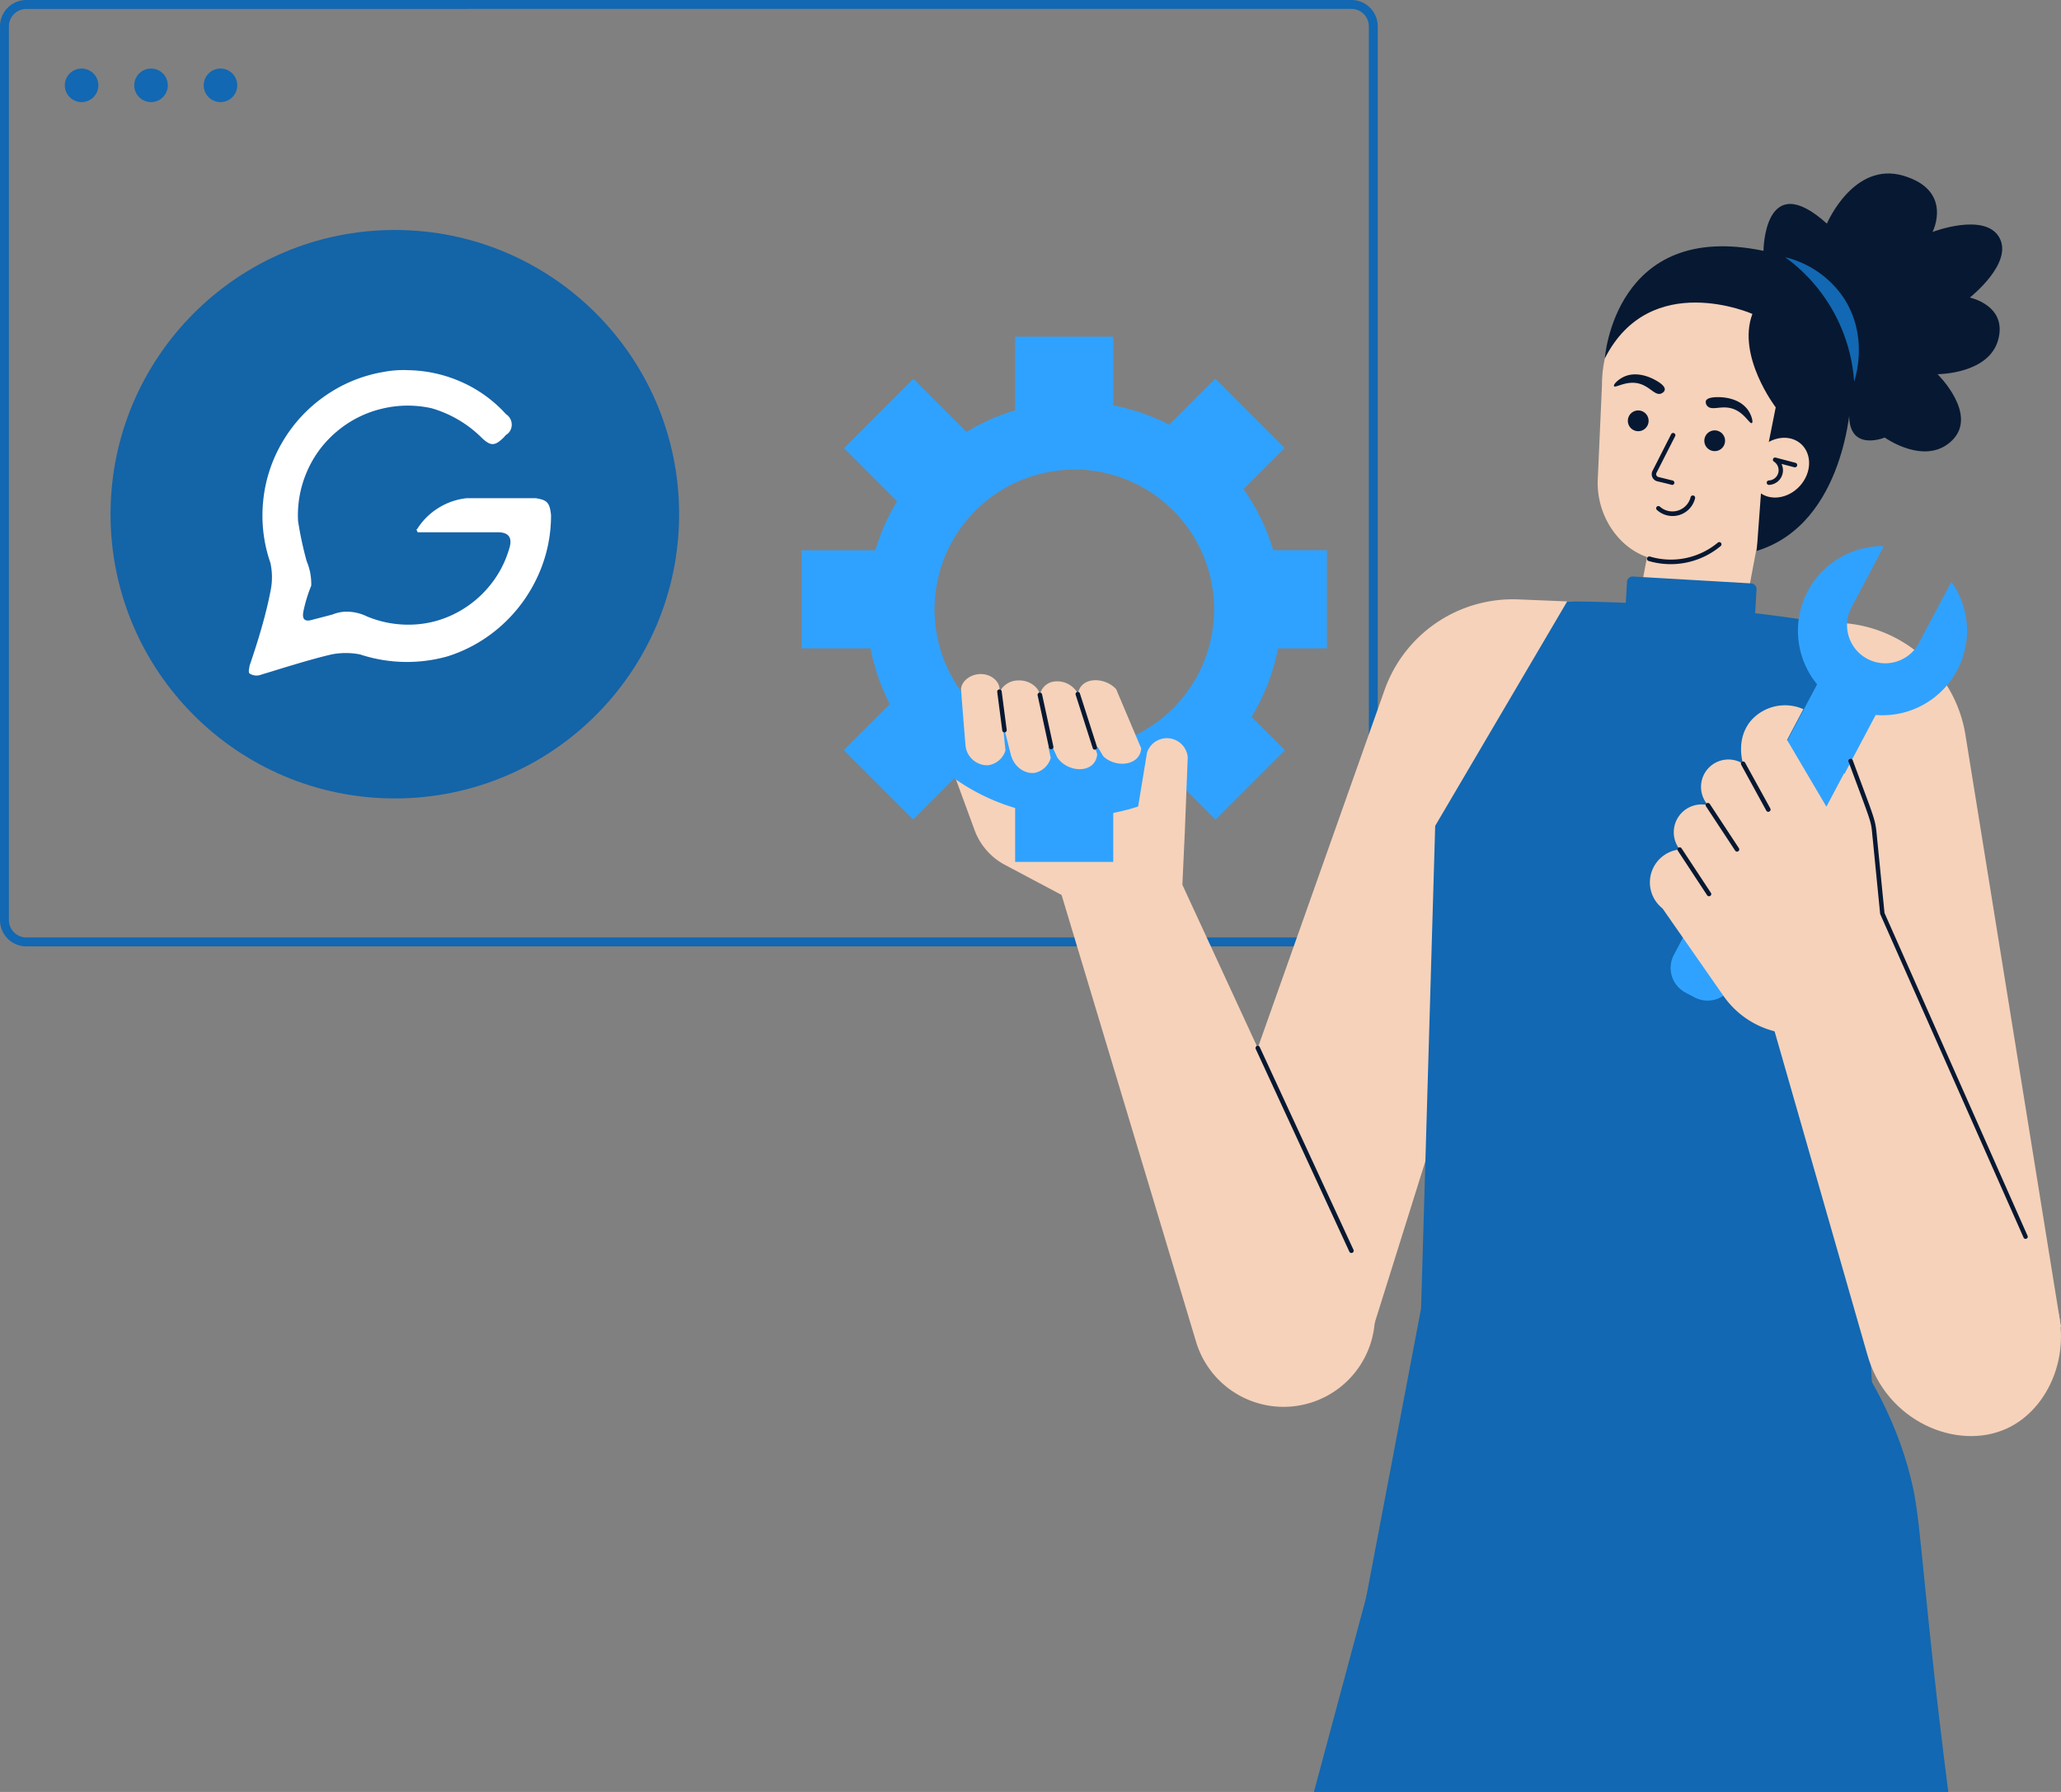
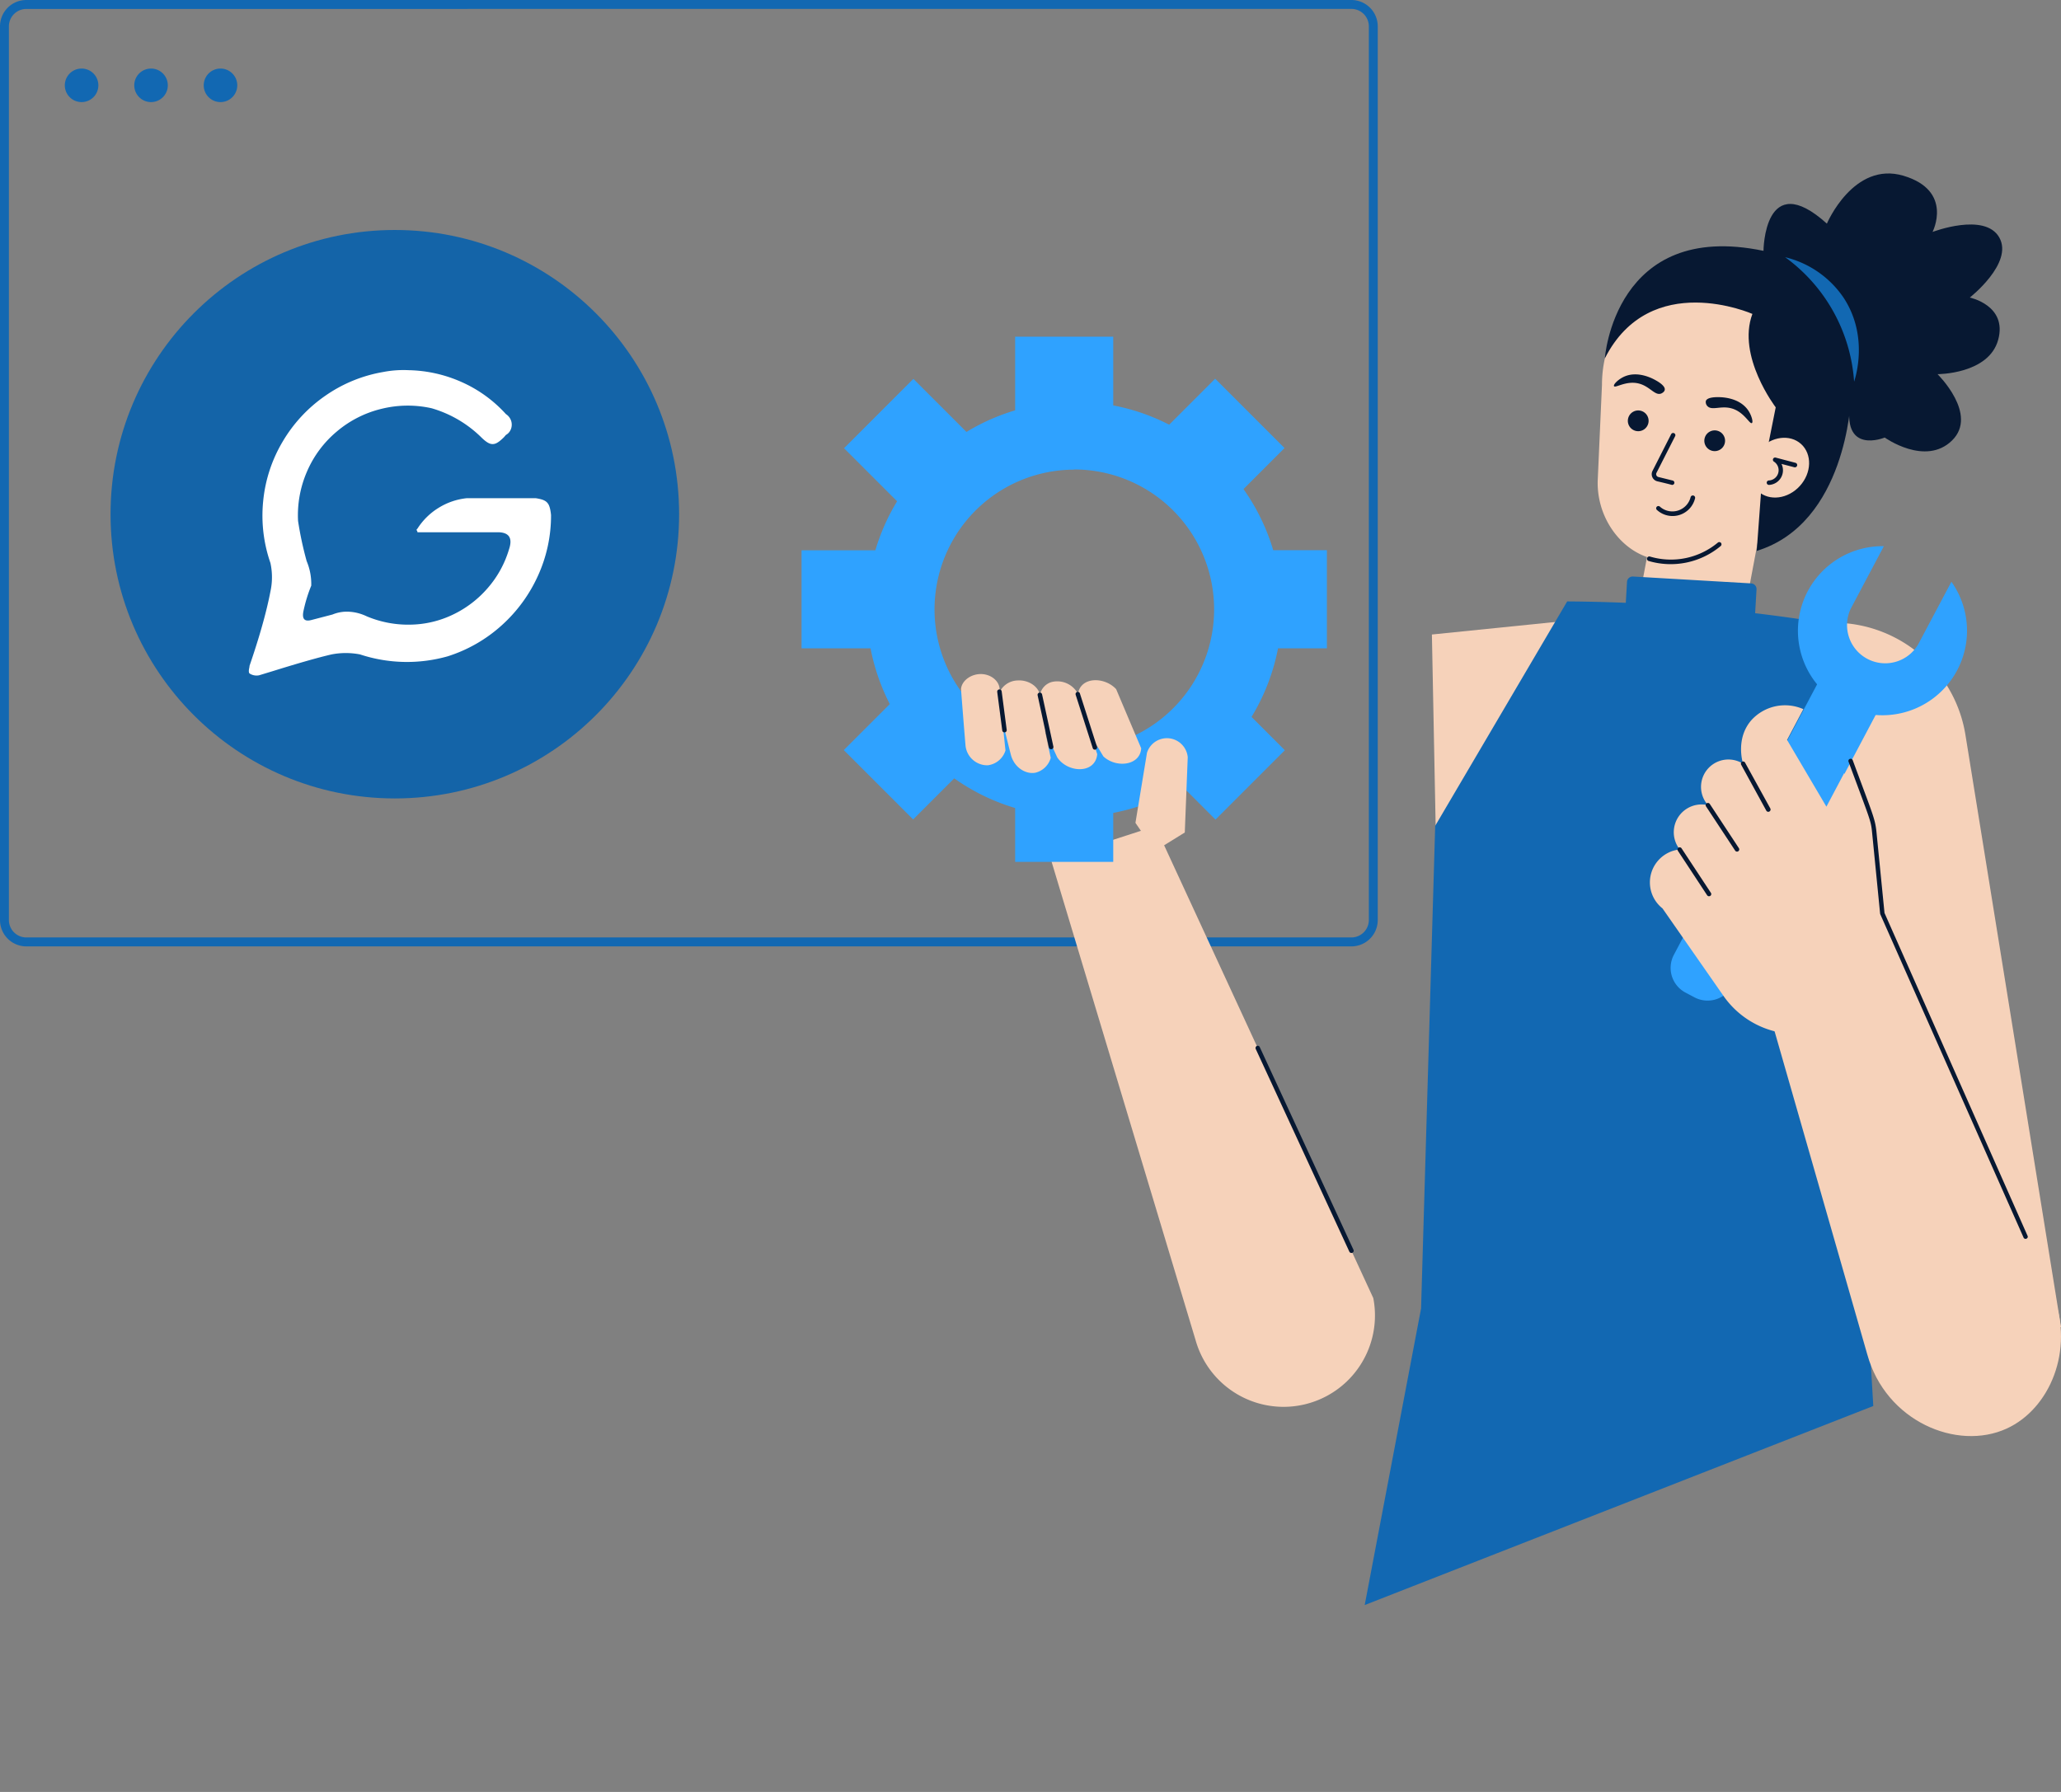
<svg xmlns="http://www.w3.org/2000/svg" width="138" height="120" fill="none">
  <rect width="100%" height="100%" fill="#808080" stroke="none" />
  <path d="M90.487 63.377H1.75A1.764 1.764 0 010 61.613V1.763A1.763 1.763 0 011.76 0h88.727a1.767 1.767 0 011.764 1.764V61.61a1.766 1.766 0 01-1.764 1.767zM1.75.599A1.168 1.168 0 00.596 1.764V61.61a1.168 1.168 0 001.165 1.168h88.726a1.17 1.17 0 001.168-1.168V1.764A1.17 1.17 0 0090.487.596L1.75.599z" fill="#1268B2" />
  <path d="M5.463 6.837a1.123 1.123 0 100-2.246 1.123 1.123 0 000 2.246zm4.65 0a1.123 1.123 0 100-2.246 1.123 1.123 0 000 2.246zm4.651 0a1.123 1.123 0 100-2.246 1.123 1.123 0 000 2.246z" fill="#1268B2" />
  <path d="M116.125 44.643l-6.978-1.314 2.496-13.262 6.978 1.313-2.496 13.263z" fill="#F6D2BA" />
  <path d="M117.468 17.882a8.15 8.15 0 00-9.372 4.298 8.153 8.153 0 00-.831 3.593l-.283 6.342c-.102 2.315 1.305 4.49 3.292 5.187.427.138.867.233 1.313.283 3.107.325 5.613-2.339 7.013-3.825.238-.253.506-.554.786-.894a8.14 8.14 0 002.136-12.475 8.141 8.141 0 00-4.054-2.5v-.009z" fill="#F6D2BA" />
  <path d="M111.957 32.473c-.03 0 .039 0-.986-.241a.49.49 0 01-.322-.7l1.249-2.458a.148.148 0 01.199-.063.14.14 0 01.075.086c.007.02.009.039.007.058a.138.138 0 01-.016.056l-1.249 2.455a.191.191 0 00-.003.17.198.198 0 00.131.107l.951.235a.15.15 0 01.119.164.146.146 0 01-.052.096.147.147 0 01-.103.035zm-2.061-4.956a.695.695 0 10-.354 1.343.695.695 0 00.354-1.343zm5.094 1.328a.694.694 0 10-.355 1.342.694.694 0 00.355-1.342zm2.106-1.301c-.578-.93-1.808-.945-2.014-.948-.205-.003-.768 0-.86.253a.388.388 0 00.08.322c.298.364.894-.027 1.635.176.849.232 1.216 1.081 1.365.983.098-.054-.009-.47-.206-.786zm-6.238-2.08c-.179-.101-1.254-.703-2.216-.188-.328.176-.626.474-.572.581.08.158.819-.393 1.674-.17.736.191 1.072.834 1.489.665 0 0 .206-.084.233-.239.059-.27-.453-.563-.608-.649zm-.468 12.104a.156.156 0 01-.106-.192.158.158 0 01.075-.093.155.155 0 01.118-.013 4.912 4.912 0 004.546-.933.15.15 0 01.109-.034.153.153 0 01.102.052c.024.032.036.07.032.11a.155.155 0 01-.053.102 5.223 5.223 0 01-4.823 1zm.548-3.424a.148.148 0 01-.045-.101.149.149 0 01.242-.122 1.253 1.253 0 001.214.271 1.26 1.26 0 00.853-.906.154.154 0 01.298.075 1.55 1.55 0 01-2.562.783z" fill="#071832" />
  <path d="M113.992 40.65l-18.115 1.841c.308 15.604.614 31.208.918 46.811l24.326 2.642c2.844-15.621 5.69-31.244 8.538-46.867l-15.667-4.427z" fill="#F6D2BA" />
-   <path d="M97.712 83.758L87.977 120h42.477c-1.614-12.574-1.787-17.743-2.365-20.385-.766-3.488-2.64-8.284-7.662-13.59l-22.715-2.267z" fill="#1268B2" />
-   <path d="M113.992 40.65l-12.319-.51a9.114 9.114 0 00-8.963 6.06L79.76 82.76c3.998 2.258 7.994 4.517 11.99 6.777l10.948-34.928 11.294-13.96z" fill="#F6D2BA" />
  <path d="M77.356 55.325L91.953 86.93a6.119 6.119 0 01-11.895 2.83l-9.682-32.172 6.98-2.264zm38.417-14.01l7.472.399a8.935 8.935 0 018.359 7.513c2.133 13.212 4.265 26.426 6.396 39.64l-12.363 1.192c-2.322-13.455-4.644-26.91-6.968-40.365l-2.896-8.38z" fill="#F6D2BA" />
  <path d="M104.935 40.275l-8.838 15.029c-.314 10.777-.629 21.551-.945 32.32l-3.774 19.861 34.053-13.33a4256.42 4256.42 0 01-2.756-52.355 112.614 112.614 0 00-17.74-1.525z" fill="#1268B2" />
  <path d="M117.255 39.068l-7.912-.46a.38.38 0 00-.402.359l-.166 2.857c-.012.21.148.39.358.403l7.911.46a.38.38 0 00.403-.359l.166-2.857a.381.381 0 00-.358-.403z" fill="#1268B2" />
  <path d="M137.475 86.732l-13.438-28.5-6.754 5.464 7.746 27.007c1.236 4.468 6.005 6.488 9.333 4.965 2.892-1.322 4.546-5.257 3.113-8.936z" fill="#F6D2BA" />
  <path d="M118.005 31.746l.893-4.468s-2.621-3.423-1.561-6.256c0 0-6.836-3.024-9.881 2.979 0 0 .644-9.289 10.623-7.203 0 0 .036-5.621 4.245-1.823 0 0 1.788-4.21 5.139-3.203 3.351 1.007 1.936 3.76 1.936 3.76s3.501-1.34 4.469.372c.968 1.713-1.975 4.022-1.975 4.022s2.532.52 1.9 2.83c-.631 2.308-4.06 2.3-4.06 2.3s2.756 2.698.968 4.444c-1.787 1.745-4.504-.2-4.504-.2s-2.979 1.24-2.273-2.523c0 0-.298 8.273-6.298 10.114l.379-5.145z" fill="#071832" />
  <path d="M120.599 29.736c-.744-.676-1.992-.518-2.788.354-.795.873-.831 2.13-.086 2.81.744.679 1.993.518 2.788-.355.795-.873.831-2.13.086-2.81z" fill="#F6D2BA" />
  <path d="M118.445 32.473a.149.149 0 110-.298.687.687 0 00.601-.935.686.686 0 00-.27-.328.142.142 0 01-.06-.082.148.148 0 01.179-.186l1.325.349a.154.154 0 01.04.282.155.155 0 01-.117.016l-.858-.224a.979.979 0 01-.84 1.406z" fill="#071832" />
  <path d="M119.529 17.224a6.597 6.597 0 013.912 2.71c1.671 2.542.822 5.274.706 5.625a11.25 11.25 0 00-4.618-8.335z" fill="#1268B2" />
-   <path d="M79.081 61.163l.25-5.412-.596-6.703-2.731.894v3.327c-1.106-3.542-4.17-5.958-7.957-5.847l-3.64 1.358-1.252 1.093 2.103 5.723a4.317 4.317 0 002.023 2.317l5.559 2.953 6.241.297z" fill="#F6D2BA" />
  <path d="M71.937 54.687a13.892 13.892 0 1113.888-13.9 13.902 13.902 0 01-13.888 13.9zm0-23.236a9.36 9.36 0 109.357 9.336 9.369 9.369 0 00-9.357-9.348v.012z" fill="#2FA2FF" />
  <path d="M67.972 22.548h6.568v6.628h-6.568v-6.628zm0 28.543h6.568v6.628h-6.568v-6.628zm20.874-14.245v6.569h-6.629v-6.569h6.629zm-28.548.004v6.568H53.67V36.85h6.628zm25.733 13.393l-4.644 4.644-4.686-4.686 4.644-4.644 4.686 4.686zM65.844 30.058L61.2 34.702l-4.687-4.686 4.645-4.644 4.686 4.686zm15.521-4.698l4.644 4.644-4.686 4.686-4.644-4.644 4.686-4.686zm-20.18 20.185l4.644 4.644-4.687 4.686-4.644-4.644 4.687-4.686z" fill="#2FA2FF" />
  <ellipse cx="26.437" cy="34.435" rx="19.035" ry="19.034" fill="#1464A8" />
  <path d="M31.264 33.362h4.604c.26.04.446.089.555.144.151.068.26.178.33.328.068.151.116.37.143.658a9.698 9.698 0 01-.873 4.06 10.013 10.013 0 01-2.436 3.33 9.82 9.82 0 01-3.598 2.066 10.026 10.026 0 01-5.88-.123 4.987 4.987 0 00-1.911 0c-.89.206-2.193.576-3.906 1.11l-.946.288a.861.861 0 01-.637-.123c-.055-.055-.062-.179-.02-.37a.868.868 0 00.02-.144c.672-1.96 1.138-3.618 1.398-4.975a4.498 4.498 0 000-1.912 9.665 9.665 0 01-.483-4.163 9.596 9.596 0 011.305-3.967 9.73 9.73 0 012.848-3.063 9.594 9.594 0 013.874-1.593 7.119 7.119 0 011.707-.123 9.12 9.12 0 013.566.801 8.842 8.842 0 012.95 2.138c.124.082.22.185.288.309a.812.812 0 01.103.4.813.813 0 01-.103.401.726.726 0 01-.288.288l-.123.144c-.22.22-.4.36-.545.421a.55.55 0 01-.442 0c-.15-.061-.335-.202-.555-.421a7.862 7.862 0 00-3.31-1.932 7.33 7.33 0 00-3.36.04 7.26 7.26 0 00-2.992 1.522 7.193 7.193 0 00-1.994 2.683 7.34 7.34 0 00-.596 3.299c.137.904.33 1.802.576 2.693.219.52.322 1.069.308 1.644-.22.535-.39 1.09-.514 1.665-.123.549.048.761.514.638l1.419-.37c.37-.151.753-.213 1.15-.185.398.027.782.13 1.152.308a7.16 7.16 0 002.888.555 6.795 6.795 0 002.868-.668 7.123 7.123 0 002.343-1.788 6.957 6.957 0 001.419-2.58c.26-.768.007-1.152-.76-1.152h-5.366a.185.185 0 00-.03-.092c-.021-.034-.032-.058-.032-.072 0-.014.02-.041.062-.082a4.42 4.42 0 011.429-1.398 4.421 4.421 0 011.88-.637z" fill="#fff" />
  <path d="M76.027 55.104l.772-4.692a1.4 1.4 0 012.729.298l-.197 5.04-2.01 1.242-1.294-1.888zm-11.68-8.954c.095 1.244.194 2.489.298 3.732a1.468 1.468 0 001.49 1.367 1.422 1.422 0 001.19-.995l-.21-1.972c.187.739.372 1.49.56 2.222.205.867.988 1.374 1.662 1.24a1.415 1.415 0 001.018-.992c-.13-.62-.265-1.243-.396-1.862.274.607.55 1.215.828 1.823.694 1.057 2.55 1.135 2.681-.206-.125-.387-.247-.771-.372-1.155l.783 1.301c.852.802 2.464.623 2.533-.542-.56-1.32-1.12-2.641-1.678-3.962-.786-.849-2.383-.837-2.555.316a1.564 1.564 0 00-1.77-.79 1.105 1.105 0 00-.775.85c-.137-.596-.807-1.001-1.49-.957a1.37 1.37 0 00-1.25.867c.193-.623-.358-1.221-1.082-1.29-.724-.068-1.42.408-1.465 1.004z" fill="#F6D2BA" />
  <path d="M73.308 50.204a.146.146 0 01-.14-.104l-1.144-3.575a.152.152 0 01.098-.188.149.149 0 01.185.099l1.144 3.574a.15.15 0 01-.022.133.15.15 0 01-.12.06zm-2.928-.03a.146.146 0 01-.146-.116l-.757-3.495a.152.152 0 11.298-.062l.757 3.491a.15.15 0 01-.152.182zm-3.126-1.129a.147.147 0 01-.145-.128l-.337-2.58a.15.15 0 11.298-.038l.337 2.58a.147.147 0 01-.038.118.15.15 0 01-.115.048zm23.233 34.862a.149.149 0 01-.137-.086l-6.27-13.578a.153.153 0 01.074-.197.146.146 0 01.197.075l6.27 13.563a.149.149 0 01-.134.223z" fill="#071832" />
  <path d="M125.107 44.79l-.603-.319a1.871 1.871 0 00-2.529.779l-9.896 18.691a1.872 1.872 0 00.778 2.53l.604.319a1.871 1.871 0 002.529-.779l9.896-18.691a1.871 1.871 0 00-.779-2.53z" fill="#2FA2FF" />
  <path d="M130.662 38.959l-2.213 4.17a2.555 2.555 0 01-4.648-.471 2.555 2.555 0 01.129-1.912l2.21-4.17a5.662 5.662 0 00-5.576 4.254 5.659 5.659 0 009.741 5.134 5.664 5.664 0 001.395-3.44 5.664 5.664 0 00-1.038-3.565z" fill="#2FA2FF" />
  <path d="M125.035 60.353v-4.969l-1.552-3.613-1.191 2.249-2.634-4.469 1.09-2.061a3.041 3.041 0 00-3.464.72c-1.099 1.237-.596 2.875-.566 2.941a1.833 1.833 0 00-2.348 2.773 1.86 1.86 0 00-1.897 2.961 2.218 2.218 0 00-1.156 3.948l4.081 5.856a5.958 5.958 0 003.789 2.455l1.925.366 3.923-9.157z" fill="#F6D2BA" />
  <path d="M135.503 82.897l-9.604-21.674c-.015-.033.027.322-.554-5.532-.078-.76-.14-.816-1.57-4.68a.14.14 0 01-.01-.057c0-.02.005-.039.013-.056a.144.144 0 01.083-.077.152.152 0 01.194.089c1.349 3.65 1.489 3.896 1.585 4.766l.542 5.463 9.592 21.651a.149.149 0 01-.271.107zM114.432 60.02a.152.152 0 01-.071-.018.157.157 0 01-.054-.048l-1.96-2.98a.15.15 0 01-.022-.112.153.153 0 01.064-.096.148.148 0 01.205.045l1.963 2.979a.146.146 0 01-.049.209.149.149 0 01-.076.02zm1.75-3.057l-1.949-2.961c-.021-.033-.029-.074-.021-.113a.147.147 0 01.065-.094.15.15 0 01.207.043l1.948 2.961a.149.149 0 01.021.113.149.149 0 01-.271.051zm2.085-2.678l-1.681-3.071a.148.148 0 01-.013-.113.148.148 0 01.07-.09.151.151 0 01.203.06l1.689 3.065a.158.158 0 01.013.116.151.151 0 01-.073.092.152.152 0 01-.116.014.149.149 0 01-.092-.073z" fill="#071832" />
</svg>